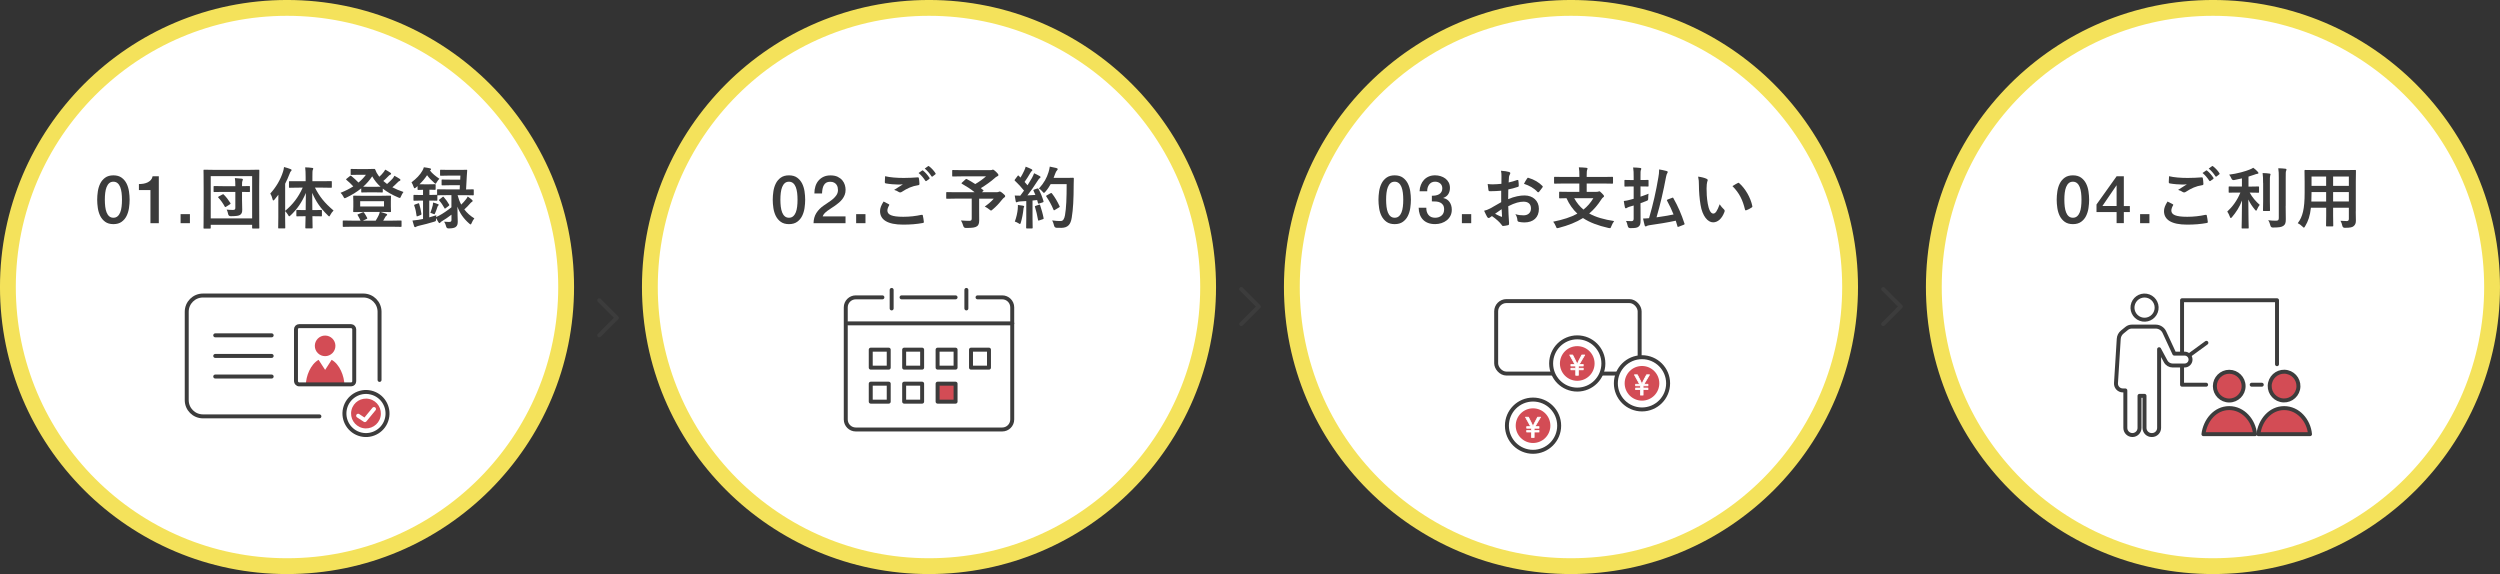
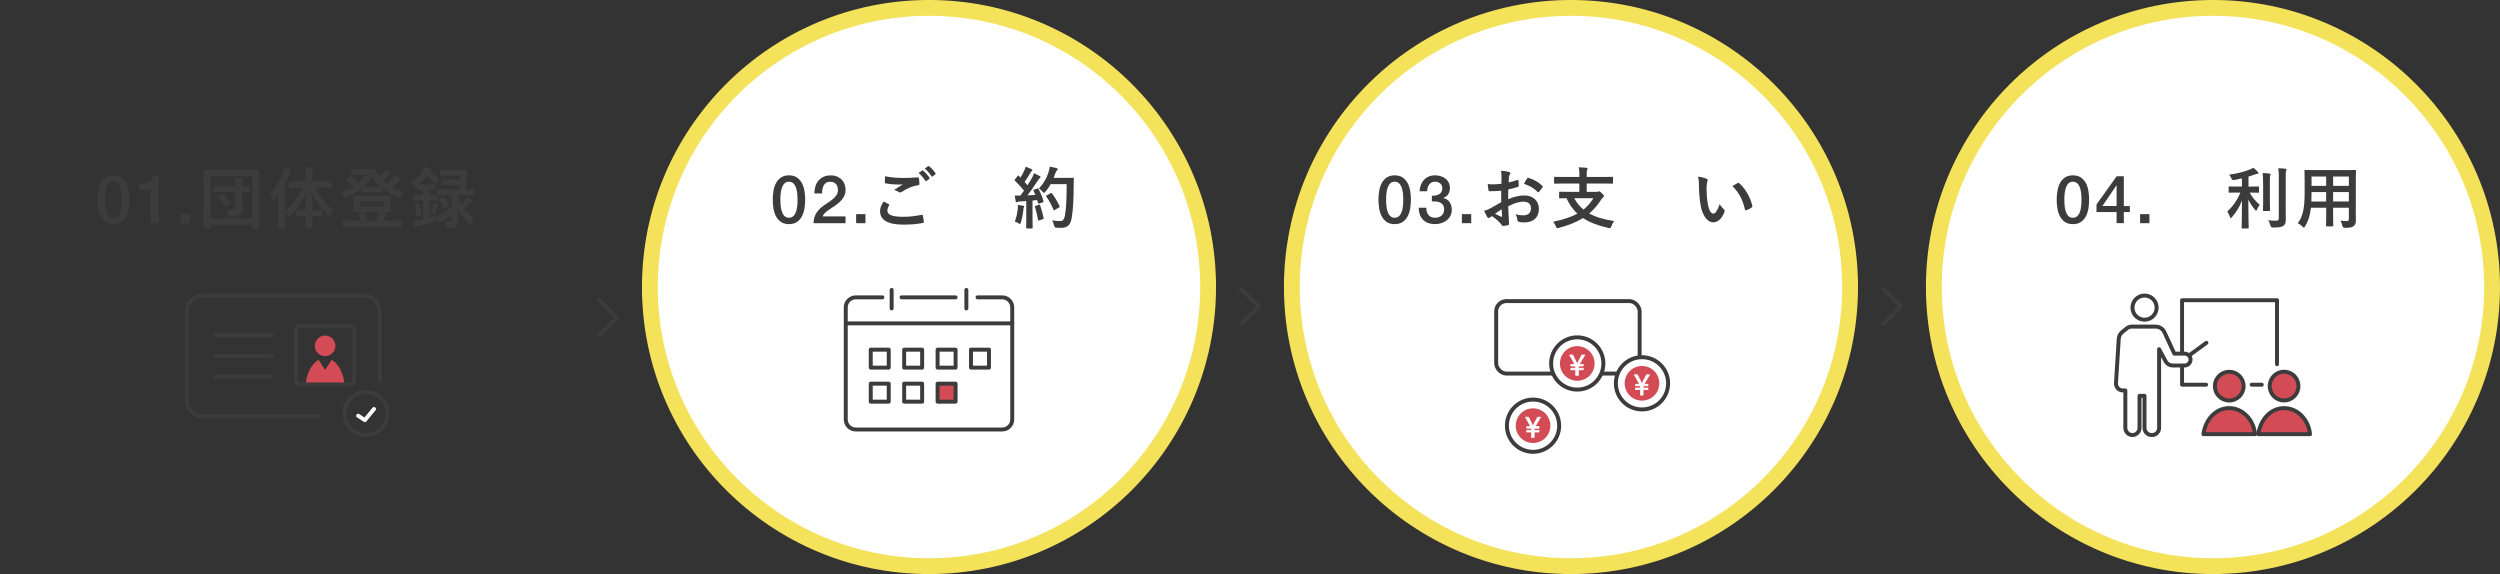
<svg xmlns="http://www.w3.org/2000/svg" id="b" viewBox="0 0 895.67 205.67">
  <rect x="0" y="0" width="895.67" height="205.67" fill="#333333" stroke="none" />
  <defs>
    <style>.d{stroke-width:.28px;}.d,.e{stroke:#fff;}.d,.e,.f,.g,.h,.i{stroke-linecap:round;stroke-linejoin:round;}.d,.i,.j{fill:#fff;}.e,.f,.g,.i{stroke-width:1.42px;}.e,.f,.h{fill:none;}.f,.g,.h,.i{stroke:#3c3c3c;}.g,.k{fill:#d34c55;}.h{stroke-width:1.45px;}.l{fill:#3c3c3c;}.j{stroke:#f4e25b;stroke-miterlimit:10;stroke-width:5.67px;}</style>
  </defs>
  <g id="c">
-     <circle class="j" cx="102.83" cy="102.83" r="100" />
    <circle class="j" cx="332.83" cy="102.83" r="100" />
    <circle class="j" cx="562.83" cy="102.83" r="100" />
    <circle class="j" cx="792.83" cy="102.83" r="100" />
    <g>
      <path class="f" d="M350.22,106.53h8.85c1.97,0,3.58,1.61,3.58,3.58v40.18c0,1.97-1.61,3.58-3.58,3.58h-52.48c-1.97,0-3.58-1.61-3.58-3.58v-40.18c0-1.97,1.61-3.58,3.58-3.58h9.55" />
      <line class="f" x1="323" y1="106.53" x2="342.35" y2="106.53" />
      <line class="f" x1="319.45" y1="103.87" x2="319.45" y2="110.5" />
      <line class="f" x1="346.22" y1="103.87" x2="346.22" y2="110.5" />
      <line class="f" x1="303.79" y1="115.85" x2="362.66" y2="115.85" />
      <rect class="f" x="311.96" y="125.27" width="6.44" height="6.44" />
      <rect class="f" x="323.93" y="125.27" width="6.44" height="6.44" />
      <rect class="f" x="335.91" y="125.27" width="6.44" height="6.44" />
      <rect class="f" x="347.88" y="125.27" width="6.44" height="6.44" />
      <rect class="f" x="311.96" y="137.46" width="6.44" height="6.44" />
      <rect class="f" x="323.93" y="137.46" width="6.44" height="6.44" />
      <rect class="g" x="335.91" y="137.46" width="6.44" height="6.44" />
    </g>
    <g>
      <circle class="f" cx="768.29" cy="110.2" r="4.33" transform="translate(536.45 850.92) rotate(-80.78)" />
      <line class="f" x1="810.32" y1="137.83" x2="806.71" y2="137.83" />
      <polyline class="f" points="790.38 137.83 781.76 137.83 781.76 107.57 815.78 107.57 815.78 130.48" />
      <line class="f" x1="783.34" y1="128.03" x2="790.48" y2="122.82" />
      <path class="i" d="M760.32,118.97l1.61-1.31c.51-.42,1.16-.65,1.82-.65h8.56c1.34,0,2.56,.78,3.12,1.99l3.56,7.69h3.68c1.18,0,2.13,.95,2.13,2.13h0c0,1.18-.95,2.13-2.13,2.13h-4.28c-1.05,0-2.01-.57-2.51-1.5l-2.34-4.34v28.21c0,1.4-1.14,2.54-2.54,2.54h-.15c-1.4,0-2.54-1.14-2.54-2.54v-11.5h-1.79v11.5c0,1.4-1.14,2.54-2.54,2.54h0c-1.4,0-2.54-1.14-2.54-2.54v-13.44h-.9c-1.41,0-2.54-1.19-2.45-2.6l.99-15.88c.06-.95,.51-1.83,1.25-2.43Z" />
      <circle class="g" cx="798.66" cy="138.34" r="5.15" />
      <path class="g" d="M807.91,155.55c-.44-4.93-4.24-9.34-9.26-9.34s-8.62,4.41-9.23,9.34h18.49Z" />
      <circle class="g" cx="818.34" cy="138.34" r="5.15" transform="translate(495.69 903) rotate(-76.72)" />
      <path class="g" d="M827.6,155.55c-.44-4.93-4.24-9.34-9.26-9.34s-8.62,4.41-9.23,9.34h18.49Z" />
    </g>
    <g>
      <g>
        <path class="f" d="M114.43,149.17h-41.72c-3.21,0-5.81-2.6-5.81-5.81v-31.67c0-3.21,2.6-5.81,5.81-5.81h57.46c3.21,0,5.81,2.6,5.81,5.81v24.43" />
        <g>
          <circle class="k" cx="116.48" cy="123.91" r="3.69" />
          <path class="k" d="M123.39,138.07c0-3.35-1.74-7.59-4.57-9.16l-2.34,3.61s-1.45-2.23-2.34-3.61c-2.84,1.57-4.57,5.81-4.57,9.16v.13h13.83v-.13Z" />
          <rect class="f" x="106.04" y="116.84" width="20.87" height="20.87" rx="1.12" ry="1.12" />
        </g>
        <g>
          <line class="f" x1="77.11" y1="120.14" x2="97.33" y2="120.14" />
          <line class="f" x1="77.11" y1="127.52" x2="97.33" y2="127.52" />
          <line class="f" x1="77.11" y1="134.9" x2="97.33" y2="134.9" />
        </g>
      </g>
      <g>
        <circle class="f" cx="131.12" cy="148.15" r="7.72" transform="translate(-43.19 241.73) rotate(-76.72)" />
-         <circle class="k" cx="131.12" cy="148.15" r="5.34" transform="translate(-43.19 241.73) rotate(-76.72)" />
        <polyline class="e" points="128.31 148.94 130.72 150.52 133.99 146.54" />
      </g>
    </g>
    <g>
      <rect class="f" x="536.03" y="107.87" width="51.4" height="25.97" rx="3.68" ry="3.68" />
      <circle class="i" cx="565.08" cy="130.22" r="9.36" />
      <circle class="i" cx="549.24" cy="152.51" r="9.36" />
      <circle class="i" cx="588.27" cy="137.33" r="9.36" />
      <path class="k" d="M549.24,158.71c-3.42,0-6.21-2.78-6.21-6.21s2.78-6.21,6.21-6.21,6.21,2.78,6.21,6.21-2.78,6.21-6.21,6.21Z" />
      <path class="d" d="M548.7,156.73v-1.96h-1.73v-.56h1.73v-.8h-1.73v-.56h1.45l-1.88-3.39h1.05l1.16,2.3c.18,.38,.31,.68,.45,1.02h.03c.11-.31,.26-.66,.45-1.04l1.21-2.28h1.03l-2,3.39h1.45v.56h-1.74v.8h1.74v.56h-1.74v1.96h-.93Z" />
      <path class="k" d="M565.08,136.43c-3.42,0-6.21-2.78-6.21-6.21s2.78-6.21,6.21-6.21,6.21,2.78,6.21,6.21-2.78,6.21-6.21,6.21Z" />
      <path class="d" d="M564.54,134.45v-1.96h-1.73v-.56h1.73v-.8h-1.73v-.56h1.45l-1.88-3.39h1.05l1.16,2.3c.18,.38,.31,.68,.45,1.02h.03c.11-.31,.26-.66,.45-1.04l1.21-2.28h1.03l-2,3.39h1.45v.56h-1.74v.8h1.74v.56h-1.74v1.96h-.93Z" />
      <path class="k" d="M588.27,143.54c-3.42,0-6.21-2.78-6.21-6.21s2.78-6.21,6.21-6.21,6.21,2.78,6.21,6.21-2.78,6.21-6.21,6.21Z" />
      <path class="d" d="M587.73,141.55v-1.96h-1.73v-.56h1.73v-.8h-1.73v-.56h1.45l-1.88-3.39h1.05l1.16,2.3c.18,.38,.31,.68,.45,1.02h.03c.11-.31,.26-.66,.45-1.04l1.21-2.28h1.03l-2,3.39h1.45v.56h-1.74v.8h1.74v.56h-1.74v1.96h-.93Z" />
    </g>
    <g>
      <path class="l" d="M40.63,62.82c1.2,0,2.18,.28,2.94,.83,.76,.55,1.35,1.26,1.78,2.11,.42,.86,.71,1.8,.86,2.82,.15,1.02,.23,2.02,.23,2.98s-.08,1.95-.23,2.98c-.15,1.02-.44,1.96-.86,2.82-.42,.86-1.02,1.56-1.78,2.11-.76,.55-1.74,.83-2.94,.83s-2.18-.28-2.94-.83c-.76-.55-1.35-1.26-1.78-2.11-.42-.86-.71-1.8-.86-2.82-.15-1.02-.23-2.02-.23-2.98s.08-1.95,.23-2.98c.15-1.02,.44-1.96,.86-2.82,.42-.86,1.02-1.56,1.78-2.11,.76-.55,1.74-.83,2.94-.83Zm0,15.19c.59,0,1.09-.17,1.49-.52,.4-.34,.72-.81,.95-1.39,.23-.58,.4-1.27,.49-2.05,.1-.78,.14-1.62,.14-2.5s-.05-1.71-.14-2.48c-.1-.78-.26-1.46-.49-2.05-.23-.59-.55-1.06-.95-1.4-.4-.34-.9-.52-1.49-.52s-1.11,.17-1.5,.52c-.39,.34-.7,.81-.94,1.4-.23,.59-.4,1.28-.49,2.05-.1,.78-.14,1.6-.14,2.48s.05,1.71,.14,2.5c.1,.78,.26,1.47,.49,2.05,.23,.58,.54,1.05,.94,1.39,.39,.34,.89,.52,1.5,.52Z" />
      <path class="l" d="M49.77,65.94c.58,0,1.14-.05,1.68-.14,.54-.1,1.04-.26,1.48-.48,.44-.22,.82-.51,1.13-.86,.31-.35,.52-.78,.61-1.3h2.23v16.8h-3v-11.86h-4.13v-2.16Z" />
      <path class="l" d="M64.7,76.72h3.34v3.24h-3.34v-3.24Z" />
      <path class="l" d="M73.17,81.9c-.24,0-.26-.02-.26-.26,0-.17,.05-1.78,.05-9.22v-4.78c0-4.75-.05-6.43-.05-6.58,0-.24,.02-.26,.26-.26,.17,0,.96,.05,3.19,.05h13.1c2.26,0,3.02-.05,3.19-.05,.24,0,.26,.02,.26,.26,0,.14-.05,1.82-.05,5.76v5.57c0,7.44,.05,9.07,.05,9.22,0,.24-.02,.26-.26,.26h-2.06c-.24,0-.26-.02-.26-.26v-1.08h-14.83v1.1c0,.24-.02,.26-.26,.26h-2.06Zm2.33-3.65h14.83v-15.14h-14.83v15.14Zm4.42-9.5c-2.23,0-3,.05-3.14,.05-.24,0-.26-.02-.26-.26v-1.63c0-.24,.02-.26,.26-.26,.14,0,.91,.05,3.14,.05h4.39v-.19c0-1.22-.05-2.02-.17-2.71,.91,.05,1.66,.12,2.47,.21,.26,.05,.41,.14,.41,.26,0,.22-.1,.36-.17,.53-.12,.29-.14,.62-.14,1.61v.29c1.75,0,2.42-.05,2.57-.05,.24,0,.26,.02,.26,.26v1.63c0,.24-.02,.26-.26,.26-.14,0-.82-.02-2.57-.05v3.02c0,1.37,.07,2.16,.07,3.41,0,.91-.19,1.42-.79,1.82-.55,.31-1.18,.43-3.31,.46q-.77,0-.94-.74c-.1-.55-.29-1.2-.53-1.63,.86,.1,1.51,.12,2.21,.12s.89-.19,.89-.74v-5.71h-4.39Zm-.26,.94c.26-.14,.34-.17,.5,.02,.84,.79,1.7,1.94,2.38,3.02,.12,.22,.1,.31-.19,.48l-1.32,.84c-.14,.1-.24,.14-.31,.14s-.12-.05-.19-.17c-.62-1.15-1.46-2.33-2.3-3.22-.17-.19-.12-.26,.14-.41l1.3-.72Z" />
      <path class="l" d="M107.08,67.23c-2.35,0-3.14,.05-3.29,.05-.24,0-.26-.02-.26-.26v-1.85c0-.26,.02-.26,.26-.26,.14,0,.94,.02,3.29,.02h2.42v-1.56c0-1.54-.05-2.38-.17-3.41,.86,.02,1.7,.07,2.52,.19,.24,0,.38,.12,.38,.24,0,.19-.1,.34-.17,.5-.12,.29-.14,.79-.14,2.42v1.61h3.41c2.33,0,3.14-.02,3.31-.02,.22,0,.24,0,.24,.26v1.85c0,.24-.02,.26-.24,.26-.17,0-.98-.05-3.31-.05h-2.5c1.66,3.24,3.43,5.47,6.67,8.21-.5,.5-.89,1.03-1.18,1.61-.17,.34-.26,.5-.38,.5s-.26-.14-.5-.38c-2.76-2.71-4.3-5.06-5.59-8.06,0,2.16,.02,4.3,.05,6.17h.55c1.87,0,2.47-.05,2.62-.05,.24,0,.26,.02,.26,.26v1.75c0,.26-.02,.29-.26,.29-.14,0-.74-.05-2.62-.05h-.53c.02,2.28,.07,3.86,.07,4.1s-.02,.26-.26,.26h-2.06c-.26,0-.29-.02-.29-.26s.05-1.85,.1-4.1h-.43c-1.87,0-2.47,.05-2.62,.05-.24,0-.26-.03-.26-.29v-1.75c0-.24,.02-.26,.26-.26,.14,0,.74,.05,2.62,.05h.46c.05-1.87,.07-4.01,.07-6.14-1.37,3.24-3.1,5.81-5.47,8.02-.24,.22-.38,.36-.5,.36s-.22-.14-.38-.46c-.34-.58-.72-1.03-1.08-1.42v2.3c0,2.35,.05,3.53,.05,3.65,0,.24-.02,.26-.26,.26h-2.04c-.22,0-.24-.02-.24-.26,0-.14,.05-1.29,.05-3.65v-5.45c0-.79,0-1.75,.02-2.71-.46,.6-.91,1.2-1.39,1.75-.17,.19-.31,.31-.43,.31s-.19-.14-.26-.43c-.17-.77-.5-1.58-.82-2.06,2.06-2.26,3.65-4.94,4.56-7.8,.17-.58,.31-1.1,.36-1.7,.86,.22,1.63,.46,2.33,.74,.26,.12,.38,.19,.38,.36s-.07,.26-.26,.43c-.14,.14-.26,.34-.48,.96-.46,1.18-.96,2.35-1.56,3.5v9.72c2.66-2.23,4.7-4.78,6.29-8.33h-1.34Z" />
      <path class="l" d="M131.87,60.56c1.34,0,2.02-.05,2.18-.05,.22,0,.29,.02,.41,.29,.26,.74,.62,1.44,1.1,2.06,.1,.17,.22,.31,.34,.46,.58-.53,1.06-1.03,1.44-1.54,.24-.29,.43-.58,.67-1.01,.72,.36,1.42,.82,1.85,1.1,.22,.14,.26,.26,.26,.38,0,.14-.1,.26-.31,.34-.19,.07-.43,.24-.82,.67-.5,.53-1.01,1.03-1.66,1.58,.43,.38,.86,.74,1.34,1.08,.79-.67,1.46-1.37,1.97-1.92,.24-.31,.46-.6,.67-1.03,.72,.38,1.32,.74,1.87,1.1,.22,.14,.29,.26,.29,.41s-.12,.26-.31,.34c-.24,.1-.43,.19-.84,.65-.5,.5-1.08,1.06-1.75,1.63,1.2,.62,2.52,1.2,3.98,1.68-.36,.48-.62,.94-.86,1.51-.19,.46-.26,.62-.46,.62-.12,0-.29-.05-.55-.17-2.21-.94-4.03-1.97-5.54-3.17v1.13c0,.24-.02,.26-.26,.26-.12,0-.67-.05-2.38-.05h-2.47c-1.7,0-2.23,.05-2.35,.05-.24,0-.26-.02-.26-.26v-1.22c-1.58,1.3-3.38,2.38-5.38,3.34-.26,.12-.43,.19-.55,.19-.19,0-.29-.19-.5-.62-.26-.53-.55-.91-.98-1.32,1.7-.67,3.22-1.44,4.56-2.3-.84-.91-1.58-1.61-2.4-2.28-.12-.1-.19-.17-.19-.24,0-.05,.07-.12,.19-.22l1.2-.96c.22-.17,.26-.21,.48-.05,.94,.79,1.75,1.51,2.59,2.38,1.01-.84,1.9-1.75,2.66-2.78h-2.66c-1.8,0-2.38,.05-2.52,.05-.26,0-.29-.02-.29-.24v-1.66c0-.24,.02-.26,.29-.26,.14,0,.72,.05,2.52,.05h3.43Zm4.78,9.58c2.23,0,3.02-.05,3.17-.05,.24,0,.26,.02,.26,.29,0,.14-.05,.6-.05,1.73v1.85c0,1.13,.05,1.58,.05,1.73,0,.26-.02,.29-.26,.29-.14,0-.94-.05-3.17-.05h-.36c.79,.22,1.49,.43,2.11,.67,.22,.07,.31,.22,.31,.31,0,.12-.07,.24-.24,.34-.19,.12-.29,.24-.46,.55l-.72,1.25h3.26c2.16,0,2.9-.05,3.05-.05,.24,0,.26,.02,.26,.24v1.78c0,.24-.02,.26-.26,.26-.14,0-.89-.05-3.05-.05h-14.45c-2.16,0-2.9,.05-3.05,.05-.24,0-.26-.02-.26-.26v-1.78c0-.22,.02-.24,.26-.24,.14,0,.89,.05,3.05,.05h3.07c-.29-.62-.62-1.32-1.01-1.92-.14-.22-.12-.29,.17-.38l1.58-.67c.29-.12,.38-.1,.53,.12,.41,.6,.74,1.18,1.08,1.82,.12,.24,.1,.31-.24,.46l-1.3,.58h4.61c.41-.65,.74-1.25,1.01-1.8,.19-.38,.36-.84,.46-1.32h-6.1c-2.23,0-3,.05-3.17,.05-.24,0-.26-.02-.26-.29,0-.14,.05-.6,.05-1.73v-1.85c0-1.13-.05-1.58-.05-1.73,0-.26,.02-.29,.26-.29,.17,0,.94,.05,3.17,.05h6.67Zm-7.61,3.84h8.54v-1.9h-8.54v1.9Zm5.47-7.06c.91,0,1.46,0,1.82-.02-1.2-1.08-2.18-2.3-2.98-3.72-.96,1.42-2.04,2.64-3.24,3.72,.34,.02,.94,.02,1.92,.02h2.47Z" />
      <path class="l" d="M163.94,69.92c.34,1.25,.74,2.38,1.3,3.38,.65-.62,1.22-1.25,1.78-1.99,.19-.26,.38-.55,.55-.91,.6,.41,.98,.72,1.54,1.2,.14,.14,.24,.29,.24,.41,0,.1-.12,.22-.31,.34-.19,.12-.38,.26-.67,.62-.53,.65-1.22,1.34-2.02,2.06,.98,1.29,2.18,2.35,3.6,3.21-.36,.43-.72,1.03-.98,1.68-.14,.34-.22,.48-.36,.48-.12,0-.26-.1-.48-.29-2.02-1.75-3.38-3.7-4.25-6.07,0,2.81,.12,4.18,.12,5.28,0,.91-.12,1.58-.79,2.04-.46,.29-1.1,.46-2.47,.48q-.74,.02-.91-.72c-.14-.65-.38-1.2-.72-1.7,.72,.07,1.15,.1,1.68,.1,.77,0,.96-.19,.96-.74v-1.87c-1.13,.86-2.3,1.7-3.36,2.3-.31,.19-.53,.36-.62,.5-.07,.12-.19,.22-.29,.22s-.19-.02-.31-.19c-.31-.46-.6-.98-.94-1.63-.02,.12-.02,.26-.02,.38-.02,.79-.02,.74-.72,.96-1.73,.53-3.53,1.01-5.52,1.46-.38,.1-.7,.22-.84,.31-.14,.1-.24,.17-.38,.17-.17,0-.31-.1-.38-.31-.22-.65-.43-1.37-.6-2.06,.82-.07,1.42-.14,2.11-.26,.55-.1,1.13-.19,1.68-.31v-6.58h-.67c-1.78,0-2.33,.05-2.47,.05-.26,0-.29-.02-.29-.26v-1.58c0-.24,.02-.26,.29-.26,.14,0,.7,.05,2.47,.05h.67v-1.87c-1.2,.02-1.58,.05-1.7,.05-.24,0-.26-.02-.26-.29v-1.08c-.19,.17-.36,.34-.55,.48-.22,.19-.38,.29-.5,.29-.17,0-.26-.17-.38-.53-.17-.55-.46-1.15-.74-1.61,1.73-1.27,3.1-2.71,3.89-4.13,.26-.48,.43-.84,.53-1.25,.74,.07,1.61,.24,2.23,.38,.24,.05,.36,.19,.36,.29,0,.12-.07,.24-.26,.38l-.14,.12c.96,1.2,1.94,1.94,3.38,2.95-.29,.29-.7,.79-.94,1.22-.19,.36-.29,.55-.43,.55-.12,0-.26-.12-.5-.34-1.03-.91-1.87-1.78-2.54-2.71-.74,1.13-1.66,2.23-2.71,3.24,.31,.02,.77,.02,1.58,.02h1.92c1.44,0,1.85-.05,1.99-.05,.26,0,.29,.02,.29,.26v1.49c0,.26-.02,.29-.29,.29-.14,0-.55-.05-1.94-.05v1.87h.14c1.78,0,2.33-.05,2.47-.05h.14v-1.73c0-.24,.02-.26,.26-.26,.14,0,.89,.05,3.17,.05h4.66l.07-1.49h-3.55c-1.94,0-2.59,.05-2.74,.05-.24,0-.26-.02-.26-.26v-1.58c0-.24,.02-.26,.26-.26,.14,0,.79,.05,2.74,.05h3.67l.07-1.44h-4.34c-1.9,0-2.54,.05-2.69,.05-.24,0-.26-.02-.26-.26v-1.63c0-.24,.02-.26,.26-.26,.14,0,.79,.05,2.69,.05h3.79c1.92,0,2.57-.05,2.69-.05,.24,0,.31,.05,.29,.29-.07,.7-.1,1.34-.14,1.99l-.26,4.78c1.7,0,2.35-.05,2.47-.05,.26,0,.29,.02,.29,.26v1.63c0,.24-.02,.26-.29,.26-.12,0-.89-.05-3.17-.05h-2.28Zm-14.18,2.95c.29-.1,.34-.1,.41,.14,.34,1.08,.65,2.42,.82,3.62,.02,.22,0,.29-.29,.41l-1.03,.41c-.34,.12-.38,.1-.43-.14-.14-1.27-.38-2.4-.82-3.62-.1-.26-.07-.31,.26-.43l1.08-.38Zm10.22-2.95c-2.28,0-3.02,.05-3.17,.05h-.12v1.68c0,.24-.02,.26-.29,.26-.14,0-.7-.05-2.47-.05h-.14v6.02c.84-.22,1.68-.48,2.54-.77-.05,.21-.07,.43-.1,.67l1.08-.53c1.37-.72,2.93-1.8,4.42-2.98v-4.37h-1.75Zm-4.92,3.53c.05-.24,.07-.5,.1-.89,.58,.14,1.32,.38,1.75,.58,.19,.07,.26,.14,.26,.24,0,.12-.05,.19-.14,.26-.14,.1-.22,.22-.31,.5-.19,.62-.43,1.3-.77,2.09-.14,.36-.22,.53-.38,.53-.1,0-.26-.07-.5-.19-.24-.12-.58-.22-.89-.29,.38-1.01,.67-1.92,.89-2.83Zm3.46-2.86c.12-.1,.19-.14,.24-.14,.07,0,.14,.07,.24,.17,.79,.89,1.37,1.73,1.9,2.66,.14,.21,.12,.29-.14,.48l-1.06,.82c-.14,.1-.22,.17-.29,.17s-.12-.07-.19-.21c-.53-.98-1.13-1.87-1.87-2.69-.17-.17-.14-.22,.12-.41l1.06-.84Z" />
    </g>
    <g>
      <path class="l" d="M282.66,62.82c1.2,0,2.18,.28,2.94,.83,.76,.55,1.35,1.26,1.78,2.11,.42,.86,.71,1.8,.86,2.82,.15,1.02,.23,2.02,.23,2.98s-.08,1.95-.23,2.98c-.15,1.02-.44,1.96-.86,2.82-.42,.86-1.02,1.56-1.78,2.11-.76,.55-1.74,.83-2.94,.83s-2.18-.28-2.94-.83c-.76-.55-1.35-1.26-1.78-2.11-.42-.86-.71-1.8-.86-2.82-.15-1.02-.23-2.02-.23-2.98s.08-1.95,.23-2.98c.15-1.02,.44-1.96,.86-2.82,.42-.86,1.02-1.56,1.78-2.11,.76-.55,1.74-.83,2.94-.83Zm0,15.19c.59,0,1.09-.17,1.49-.52,.4-.34,.72-.81,.95-1.39,.23-.58,.4-1.27,.49-2.05,.1-.78,.14-1.62,.14-2.5s-.05-1.71-.14-2.48c-.1-.78-.26-1.46-.49-2.05-.23-.59-.55-1.06-.95-1.4-.4-.34-.9-.52-1.49-.52s-1.11,.17-1.5,.52c-.39,.34-.7,.81-.94,1.4-.23,.59-.4,1.28-.49,2.05-.1,.78-.14,1.6-.14,2.48s.05,1.71,.14,2.5c.1,.78,.26,1.47,.49,2.05,.23,.58,.54,1.05,.94,1.39,.39,.34,.89,.52,1.5,.52Z" />
      <path class="l" d="M302.94,79.96h-11.47c.02-1.39,.35-2.61,1.01-3.65s1.55-1.94,2.69-2.71c.54-.4,1.11-.79,1.7-1.16,.59-.38,1.14-.78,1.63-1.21s.9-.9,1.22-1.4c.32-.5,.49-1.08,.5-1.74,0-.3-.04-.63-.11-.97-.07-.34-.21-.66-.42-.96-.21-.3-.5-.54-.86-.74-.37-.2-.85-.3-1.44-.3-.54,0-1,.11-1.36,.32-.36,.22-.65,.51-.86,.89-.22,.38-.38,.82-.48,1.33-.1,.51-.16,1.06-.18,1.66h-2.74c0-.93,.12-1.79,.37-2.58,.25-.79,.62-1.48,1.12-2.05,.5-.58,1.1-1.03,1.81-1.36s1.54-.49,2.48-.49c1.02,0,1.88,.17,2.57,.5,.69,.34,1.24,.76,1.67,1.27,.42,.51,.72,1.07,.9,1.67,.18,.6,.26,1.17,.26,1.72,0,.67-.1,1.28-.31,1.82-.21,.54-.49,1.04-.84,1.5s-.75,.88-1.2,1.26c-.45,.38-.91,.74-1.39,1.08s-.96,.66-1.44,.96-.92,.61-1.33,.91-.76,.62-1.07,.95c-.3,.33-.51,.68-.62,1.04h8.18v2.45Z" />
      <path class="l" d="M306.73,76.72h3.34v3.24h-3.34v-3.24Z" />
-       <path class="l" d="M318.42,73.16c.22,.12,.24,.24,.12,.43-.36,.55-.62,1.34-.62,1.82,0,1.51,1.56,2.26,5.69,2.26,2.33,0,4.54-.26,6.5-.7,.34-.07,.46,0,.5,.22,.12,.46,.34,1.75,.38,2.35,.02,.22-.12,.31-.41,.36-2.23,.41-4.44,.58-7.03,.58-5.54,0-8.26-1.73-8.26-4.85,0-.98,.36-2.02,1.27-3.43,.62,.31,1.22,.62,1.85,.96Zm5.42-9.41c1.75,0,3.46-.1,4.99-.21,.24-.02,.34,.07,.36,.26,.1,.55,.19,1.22,.22,2.04,0,.34-.12,.48-.41,.5-2.28,.34-3.94,1.13-5.88,2.38-.19,.14-.41,.22-.6,.22-.17,0-.34-.05-.5-.14-.48-.31-.98-.58-1.68-.77,1.25-.82,2.3-1.49,3.14-1.99-.53,.07-1.27,.07-1.75,.07-.98,0-3.05-.14-4.42-.41-.22-.05-.31-.14-.31-.43,0-.58,.05-1.27,.1-2.14,1.82,.43,4.13,.62,6.74,.62Zm6.53-2.66c.12-.1,.22-.07,.36,.05,.74,.58,1.61,1.54,2.28,2.57,.1,.14,.1,.26-.07,.38l-1.01,.74c-.17,.12-.29,.1-.41-.07-.72-1.1-1.49-2.02-2.42-2.78l1.27-.89Zm2.14-1.56c.14-.1,.22-.07,.36,.05,.89,.67,1.75,1.63,2.28,2.47,.1,.14,.12,.29-.07,.43l-.96,.74c-.19,.14-.31,.07-.41-.07-.65-1.03-1.42-1.94-2.4-2.76l1.2-.86Z" />
-       <path class="l" d="M345.9,64.26c.19-.19,.26-.19,.48-.1,1.03,.55,2.04,1.13,3.02,1.78,1.49-.86,2.78-1.8,3.86-2.76h-8.57c-2.35,0-3.17,.05-3.31,.05-.22,0-.24-.02-.24-.26v-1.8c0-.24,.02-.26,.24-.26,.14,0,.96,.05,3.31,.05h10.06c.31,0,.5-.03,.62-.07,.14-.07,.22-.12,.34-.12,.19,0,.53,.17,1.13,.77,.72,.7,.86,.91,.86,1.18,0,.21-.14,.34-.43,.46-.36,.17-.6,.34-.89,.62-1.22,1.1-3.17,2.52-4.97,3.6l.84,.7c.19,.17,.19,.19-.07,.41l-.38,.34h5.42c.31,0,.43-.05,.55-.12,.12-.07,.26-.12,.36-.12,.19,0,.43,.05,1.2,.7,.74,.6,.79,.74,.79,1.01,0,.19-.1,.29-.34,.46-.24,.14-.46,.36-.89,.89-.94,1.18-1.94,2.3-3.29,3.41-.26,.24-.41,.36-.55,.36-.12,0-.26-.12-.58-.38-.46-.38-1.18-.84-1.66-1.06,1.2-.84,2.47-1.9,3.22-2.83h-5.23v3.98c0,1.75,.02,2.86,.02,3.74,0,1.18-.26,1.8-.77,2.16-.7,.48-1.58,.62-4.01,.62q-.74,0-.94-.77c-.19-.67-.48-1.39-.82-1.92,1.22,.1,2.21,.14,2.95,.14,.7,0,.91-.19,.91-.86v-7.1h-5.86c-2.14,0-2.88,.05-3.02,.05-.24,0-.26-.02-.26-.26v-1.87c0-.24,.02-.26,.26-.26,.14,0,.89,.05,3.02,.05h6.91c-1.44-1.18-2.95-2.11-4.54-3.02-.12-.07-.17-.12-.17-.19s.05-.14,.17-.24l1.2-1.1Z" />
+       <path class="l" d="M318.42,73.16c.22,.12,.24,.24,.12,.43-.36,.55-.62,1.34-.62,1.82,0,1.51,1.56,2.26,5.69,2.26,2.33,0,4.54-.26,6.5-.7,.34-.07,.46,0,.5,.22,.12,.46,.34,1.75,.38,2.35,.02,.22-.12,.31-.41,.36-2.23,.41-4.44,.58-7.03,.58-5.54,0-8.26-1.73-8.26-4.85,0-.98,.36-2.02,1.27-3.43,.62,.31,1.22,.62,1.85,.96Zm5.42-9.41c1.75,0,3.46-.1,4.99-.21,.24-.02,.34,.07,.36,.26,.1,.55,.19,1.22,.22,2.04,0,.34-.12,.48-.41,.5-2.28,.34-3.94,1.13-5.88,2.38-.19,.14-.41,.22-.6,.22-.17,0-.34-.05-.5-.14-.48-.31-.98-.58-1.68-.77,1.25-.82,2.3-1.49,3.14-1.99-.53,.07-1.27,.07-1.75,.07-.98,0-3.05-.14-4.42-.41-.22-.05-.31-.14-.31-.43,0-.58,.05-1.27,.1-2.14,1.82,.43,4.13,.62,6.74,.62Zm6.53-2.66c.12-.1,.22-.07,.36,.05,.74,.58,1.61,1.54,2.28,2.57,.1,.14,.1,.26-.07,.38l-1.01,.74c-.17,.12-.29,.1-.41-.07-.72-1.1-1.49-2.02-2.42-2.78Zm2.14-1.56c.14-.1,.22-.07,.36,.05,.89,.67,1.75,1.63,2.28,2.47,.1,.14,.12,.29-.07,.43l-.96,.74c-.19,.14-.31,.07-.41-.07-.65-1.03-1.42-1.94-2.4-2.76l1.2-.86Z" />
      <path class="l" d="M371.6,67.55c.29-.1,.34-.07,.46,.14,.77,1.42,1.37,2.93,1.78,4.34,.07,.26,.02,.38-.29,.48l-1.27,.41c-.26,.07-.36,.05-.41-.17l-.29-1.08c-.55,.07-1.1,.12-1.66,.17v6.6c0,2.21,.05,3.02,.05,3.14,0,.24-.02,.26-.26,.26h-1.82c-.24,0-.26-.02-.26-.26,0-.14,.05-.94,.05-3.14v-6.41l-2.26,.14c-.41,.02-.74,.12-.89,.19-.12,.07-.22,.12-.36,.12-.17,0-.24-.17-.29-.41-.12-.58-.22-1.13-.34-2.02,.72,.05,1.37,.07,1.99,.05l1.34-1.82c-.98-1.22-2.06-2.4-3.24-3.5-.1-.1-.14-.14-.14-.22s.07-.17,.17-.31l.89-1.18c.1-.14,.17-.21,.24-.21s.12,.05,.22,.14l.6,.62c.48-.79,.89-1.54,1.3-2.42,.31-.65,.43-1.03,.55-1.49,.65,.24,1.49,.58,2.09,.89,.22,.12,.31,.24,.31,.38,0,.12-.1,.22-.22,.31-.19,.14-.29,.26-.46,.58-.77,1.32-1.37,2.28-2.11,3.31,.36,.41,.72,.79,1.06,1.2,.55-.86,1.08-1.75,1.61-2.66,.29-.53,.55-1.13,.74-1.66,.72,.34,1.46,.7,2.02,1.03,.22,.12,.29,.22,.29,.36,0,.17-.07,.26-.26,.36-.24,.14-.43,.41-.79,.98-1.22,1.94-2.54,3.79-3.65,5.21,.94-.05,1.92-.1,2.86-.17-.22-.53-.43-1.03-.67-1.51-.12-.24-.07-.29,.24-.41l1.1-.38Zm-6.98,7.22c.05-.46,.07-.82,.05-1.34,.72,.1,1.37,.17,1.85,.26,.29,.05,.41,.17,.41,.29s-.07,.22-.14,.36c-.07,.1-.1,.38-.14,.77-.14,1.39-.5,3.24-.91,4.61-.1,.36-.19,.53-.34,.53-.12,0-.29-.1-.55-.29-.34-.24-.94-.48-1.27-.58,.58-1.58,.91-3.07,1.06-4.61Zm7.61-1.42c.29-.1,.34-.05,.43,.22,.43,1.3,.96,3.1,1.22,4.54,.05,.26,.02,.34-.29,.43l-1.27,.43c-.36,.12-.38,.05-.43-.19-.24-1.46-.72-3.5-1.08-4.61-.1-.26-.07-.31,.22-.41l1.2-.41Zm4.18-7.37c-.5,.91-1.1,1.82-1.87,2.69-.26,.29-.38,.43-.53,.43-.12,0-.26-.14-.5-.43-.43-.53-.86-.89-1.3-1.13,1.87-2.02,2.81-3.84,3.43-5.81,.19-.62,.36-1.3,.46-2.04,.91,.17,1.85,.38,2.33,.5,.31,.1,.5,.21,.5,.38,0,.19-.02,.26-.24,.48-.19,.17-.43,.55-.67,1.22-.17,.48-.34,.98-.55,1.46h4.54c1.73,0,2.28-.05,2.42-.05,.24,0,.29,.05,.29,.29-.05,.67-.05,1.32-.05,1.99-.02,5.52-.19,8.86-.7,12.02-.38,2.45-1.39,3.6-3.65,3.65-.5,0-1.18,.02-1.8-.02q-.72-.05-.89-.82c-.14-.65-.41-1.37-.67-1.82,1.3,.17,2.11,.24,3.05,.22,.89,0,1.3-.79,1.54-2.06,.46-2.59,.6-6.17,.6-11.16h-5.74Zm-.02,3.24c.26-.14,.34-.1,.48,.07,1.06,1.34,2.02,3,2.74,4.58,.12,.24,.07,.31-.22,.46l-1.51,.91c-.26,.17-.36,.12-.46-.14-.7-1.7-1.56-3.22-2.52-4.63-.17-.24-.17-.31,.14-.48l1.34-.77Z" />
    </g>
    <g>
      <path class="l" d="M499.67,62.82c1.2,0,2.18,.28,2.94,.83,.76,.55,1.35,1.26,1.78,2.11,.42,.86,.71,1.8,.86,2.82,.15,1.02,.23,2.02,.23,2.98s-.08,1.95-.23,2.98c-.15,1.02-.44,1.96-.86,2.82-.42,.86-1.02,1.56-1.78,2.11-.76,.55-1.74,.83-2.94,.83s-2.18-.28-2.94-.83c-.76-.55-1.35-1.26-1.78-2.11s-.71-1.8-.86-2.82c-.15-1.02-.23-2.02-.23-2.98s.08-1.95,.23-2.98c.15-1.02,.44-1.96,.86-2.82s1.02-1.56,1.78-2.11c.76-.55,1.74-.83,2.94-.83Zm0,15.19c.59,0,1.09-.17,1.49-.52,.4-.34,.72-.81,.95-1.39,.23-.58,.4-1.27,.49-2.05,.1-.78,.14-1.62,.14-2.5s-.05-1.71-.14-2.48c-.1-.78-.26-1.46-.49-2.05-.23-.59-.55-1.06-.95-1.4-.4-.34-.9-.52-1.49-.52s-1.11,.17-1.5,.52c-.39,.34-.7,.81-.94,1.4-.23,.59-.4,1.28-.49,2.05-.1,.78-.14,1.6-.14,2.48s.05,1.71,.14,2.5c.1,.78,.26,1.47,.49,2.05,.23,.58,.54,1.05,.94,1.39,.39,.34,.89,.52,1.5,.52Z" />
      <path class="l" d="M513.02,70.12c.45,.02,.9-.02,1.34-.1,.45-.08,.85-.22,1.2-.42,.35-.2,.64-.48,.85-.83,.22-.35,.32-.78,.32-1.3,0-.72-.24-1.3-.73-1.73-.49-.43-1.12-.65-1.88-.65-.48,0-.9,.1-1.25,.29s-.64,.45-.88,.78c-.23,.33-.4,.7-.52,1.1-.11,.41-.16,.83-.14,1.26h-2.74c.03-.82,.18-1.57,.46-2.27,.27-.7,.64-1.3,1.12-1.81,.47-.51,1.04-.91,1.72-1.2,.67-.29,1.43-.43,2.28-.43,.66,0,1.3,.1,1.93,.29,.63,.19,1.2,.47,1.7,.84,.5,.37,.91,.84,1.21,1.4,.3,.57,.46,1.22,.46,1.96,0,.85-.19,1.59-.58,2.22-.38,.63-.98,1.09-1.8,1.38v.05c.96,.19,1.71,.67,2.24,1.43s.8,1.68,.8,2.77c0,.8-.16,1.52-.48,2.15-.32,.63-.75,1.17-1.3,1.61-.54,.44-1.18,.78-1.9,1.02-.72,.24-1.48,.36-2.28,.36-.98,0-1.83-.14-2.56-.42-.73-.28-1.34-.68-1.82-1.19-.49-.51-.86-1.13-1.12-1.85-.26-.72-.39-1.52-.41-2.4h2.74c-.03,1.02,.22,1.88,.76,2.56,.54,.68,1.34,1.02,2.41,1.02,.91,0,1.68-.26,2.29-.78,.62-.52,.92-1.26,.92-2.22,0-.66-.13-1.18-.38-1.56-.26-.38-.59-.68-1.01-.88-.42-.2-.88-.32-1.4-.37-.52-.05-1.05-.06-1.6-.05v-2.04Z" />
      <path class="l" d="M523.75,76.72h3.34v3.24h-3.34v-3.24Z" />
      <path class="l" d="M537.86,68.32c-1.2,.1-2.42,.19-4.03,.19-.41,0-.53-.14-.58-.5-.07-.46-.17-1.25-.26-2.09,.62,.1,1.25,.12,1.87,.12,1.01,0,2.04-.1,3.05-.19,0-.79,.02-1.7,.02-2.74,0-.62-.02-1.32-.17-1.94,1.2,.07,2.21,.24,2.86,.43,.29,.07,.48,.24,.48,.46,0,.1-.05,.22-.14,.38-.17,.31-.29,.62-.34,.94-.07,.62-.1,1.22-.12,1.99,1.06-.22,2.04-.53,3.07-.89,.22-.07,.38-.02,.41,.22,.1,.6,.14,1.25,.14,1.87,0,.24-.07,.31-.31,.38-1.58,.5-1.99,.62-3.43,.91-.02,1.15-.02,2.33-.05,3.48,2.26-.96,4.37-1.34,5.9-1.32,2.98,.02,5.11,1.92,5.11,4.8,0,3.07-1.97,4.87-5.21,4.87-.7,0-1.46-.1-1.97-.22-.38-.1-.53-.34-.53-.72-.05-.53-.22-1.34-.72-2.04,1.15,.38,2.11,.43,3,.43,1.34,0,2.59-.77,2.59-2.47,0-1.56-.96-2.42-2.64-2.42-1.37,0-3.02,.36-5.5,1.63,.02,1.01,.05,1.82,.1,2.88,.07,1.06,.19,2.57,.19,3.12,0,.34,.05,.7-.36,.79-.53,.14-1.3,.26-1.78,.29-.26,.02-.36-.17-.58-.48-.65-.89-1.9-2.04-3.41-3.07-.26,.14-.55,.34-.77,.53-.12,.12-.29,.17-.41,.17-.19,0-.38-.14-.53-.38-.26-.43-.74-1.44-1.1-2.23,.62-.14,1.42-.41,2.21-.84,1.03-.58,2.16-1.22,3.91-2.23v-4.1Zm-2.23,8.26c.67,.36,1.49,.77,2.26,1.08,.19,.05,.26,.02,.24-.19-.05-.62-.1-1.73-.14-2.52-.67,.46-1.49,1.01-2.35,1.63Zm11.47-12.6c.17-.26,.24-.34,.41-.29,2.21,.65,3.84,1.66,5.09,2.93,.1,.1,.14,.17,.14,.24s-.05,.14-.1,.24c-.31,.48-.94,1.22-1.3,1.7-.07,.1-.41,.12-.48,0-1.27-1.42-2.95-2.3-4.87-2.95,.31-.65,.7-1.27,1.1-1.87Z" />
      <path class="l" d="M560.08,65.75c-2.16,0-2.9,.05-3.05,.05-.24,0-.26-.02-.26-.26v-1.9c0-.26,.02-.29,.26-.29,.14,0,.89,.05,3.05,.05h5.76v-.38c0-1.37-.02-1.97-.19-3.07,.86,.02,1.9,.07,2.74,.17,.22,.02,.38,.14,.38,.26,0,.19-.1,.34-.17,.5-.07,.24-.14,.65-.14,1.9v.62h6.12c2.16,0,2.9-.05,3.05-.05,.24,0,.26,.02,.26,.29v1.9c0,.24-.02,.26-.26,.26-.14,0-.89-.05-3.05-.05h-6.12v2.98h3.5c.36,0,.58-.05,.7-.1,.1-.05,.22-.1,.31-.1,.17,0,.36,.14,.96,.74,.55,.53,.74,.82,.74,1.03,0,.19-.12,.26-.34,.43-.22,.17-.36,.29-.58,.65-1.3,2.04-2.74,3.72-4.39,5.11,2.4,1.34,5.33,2.16,8.93,2.71-.38,.5-.77,1.25-1.03,1.92-.17,.48-.24,.62-.5,.62-.12,0-.29-.02-.53-.07-3.7-.84-6.67-1.94-9.1-3.55-2.4,1.51-5.26,2.64-8.69,3.53-.24,.07-.41,.1-.53,.1-.24,0-.31-.17-.48-.62-.26-.67-.65-1.3-.98-1.7,3.53-.72,6.36-1.61,8.66-2.88-1.58-1.49-2.88-3.29-3.89-5.54-1.63,.02-2.26,.05-2.38,.05-.24,0-.26-.02-.26-.26v-1.85c0-.24,.02-.26,.26-.26,.14,0,.94,.05,3.26,.05h3.72v-2.98h-5.76Zm3.91,5.26c.91,1.68,2.02,3,3.31,4.08,1.39-1.1,2.57-2.45,3.55-4.08h-6.86Z" />
-       <path class="l" d="M587.75,74.1c0,1.68,.02,3.65,.02,4.85s-.14,1.85-.79,2.3c-.5,.38-1.22,.48-2.86,.48q-.77,.02-.94-.72c-.17-.79-.38-1.44-.65-1.85,.84,.05,1.46,.07,1.99,.07s.77-.24,.77-.91v-4.7l-1.63,.48c-.43,.14-.62,.29-.77,.36-.14,.1-.29,.17-.41,.17-.14,0-.26-.1-.31-.29-.17-.67-.29-1.49-.41-2.33,.77-.07,1.54-.24,2.38-.48l1.15-.31v-4.42h-.55c-1.78,0-2.35,.05-2.5,.05-.24,0-.26-.02-.26-.26v-1.87c0-.24,.02-.26,.26-.26,.14,0,.72,.05,2.5,.05h.55v-1.1c0-1.54-.02-2.3-.19-3.41,.91,.02,1.7,.07,2.54,.17,.24,.02,.38,.12,.38,.26,0,.19-.07,.34-.14,.5-.14,.29-.14,.79-.14,2.42v1.15h.12c1.78,0,2.35-.05,2.5-.05,.24,0,.26,.02,.26,.26v1.87c0,.24-.02,.26-.26,.26-.14,0-.72-.05-2.5-.05h-.12v3.67c1.01-.34,2.04-.7,2.88-1.06-.07,.43-.12,1.03-.12,1.61-.02,.79-.05,.74-.74,1.03l-2.02,.77v1.27Zm11.28-3.22c.29-.12,.36-.14,.48,.1,1.73,3.07,2.86,5.71,3.98,9.1,.1,.24,.07,.31-.22,.43l-1.85,.72c-.31,.12-.38,.12-.43-.12-.22-.72-.41-1.39-.62-2.04-2.98,.65-6.36,1.2-9.5,1.63-.38,.05-.7,.17-.86,.26-.14,.1-.26,.17-.41,.17-.17,0-.26-.1-.36-.34-.19-.65-.38-1.54-.58-2.5,.74,0,1.37-.05,2.14-.12,1.51-5.21,2.47-9.48,3.31-14.45,.19-1.1,.31-1.82,.31-3.02,.98,.17,1.8,.34,2.59,.55,.29,.07,.48,.19,.48,.36s-.07,.31-.17,.46c-.17,.24-.29,.62-.43,1.3-1.03,5.5-2.06,9.82-3.41,14.5,2.02-.29,4.13-.62,6.1-1.03-.65-1.63-1.39-3.19-2.33-4.94-.12-.24-.07-.29,.24-.43l1.54-.58Z" />
      <path class="l" d="M611.44,64.07c.22,.1,.38,.26,.38,.43,0,.14-.07,.38-.19,.67-.1,.29-.22,1.32-.22,2.35,0,1.54,.05,3.26,.43,5.47,.34,1.9,.96,3.53,1.97,3.53,.77,0,1.37-.84,2.3-3.34,.53,.84,1.06,1.39,1.54,1.85,.29,.26,.29,.55,.17,.89-.91,2.45-2.4,3.74-4.08,3.74-1.87,0-3.84-2.21-4.49-6.26-.38-2.28-.58-4.78-.58-6.98,0-1.32-.05-2.04-.29-3.14,1.15,.14,2.33,.43,3.05,.79Zm11.14,1.51c.1-.05,.19-.1,.26-.1,.1,0,.17,.05,.26,.14,2.18,1.9,4.1,5.21,4.7,8.21,.07,.31-.07,.41-.26,.53-.62,.41-1.22,.74-1.87,.96-.29,.1-.46,.02-.5-.26-.82-3.43-2.04-5.93-4.49-8.38,.91-.58,1.51-.91,1.9-1.1Z" />
    </g>
    <g>
      <path class="l" d="M742.66,62.82c1.2,0,2.18,.28,2.94,.83,.76,.55,1.35,1.26,1.78,2.11s.71,1.8,.86,2.82c.15,1.02,.23,2.02,.23,2.98s-.08,1.95-.23,2.98c-.15,1.02-.44,1.96-.86,2.82s-1.02,1.56-1.78,2.11c-.76,.55-1.74,.83-2.94,.83s-2.18-.28-2.94-.83c-.76-.55-1.35-1.26-1.78-2.11-.42-.86-.71-1.8-.86-2.82-.15-1.02-.23-2.02-.23-2.98s.08-1.95,.23-2.98c.15-1.02,.44-1.96,.86-2.82,.42-.86,1.02-1.56,1.78-2.11,.76-.55,1.74-.83,2.94-.83Zm0,15.19c.59,0,1.09-.17,1.49-.52,.4-.34,.72-.81,.95-1.39,.23-.58,.4-1.27,.49-2.05,.1-.78,.14-1.62,.14-2.5s-.05-1.71-.14-2.48c-.1-.78-.26-1.46-.49-2.05-.23-.59-.55-1.06-.95-1.4-.4-.34-.9-.52-1.49-.52s-1.11,.17-1.5,.52c-.39,.34-.7,.81-.94,1.4-.23,.59-.4,1.28-.49,2.05-.1,.78-.14,1.6-.14,2.48s.05,1.71,.14,2.5c.1,.78,.26,1.47,.49,2.05,.23,.58,.54,1.05,.94,1.39,.39,.34,.89,.52,1.5,.52Z" />
      <path class="l" d="M763.06,75.97h-2.16v3.98h-2.59v-3.98h-7.2v-2.71l7.2-10.1h2.59v10.66h2.16v2.16Zm-9.84-2.16h5.09v-7.39h-.05l-5.04,7.39Z" />
      <path class="l" d="M766.73,76.72h3.34v3.24h-3.34v-3.24Z" />
-       <path class="l" d="M778.42,73.16c.22,.12,.24,.24,.12,.43-.36,.55-.62,1.34-.62,1.82,0,1.51,1.56,2.26,5.69,2.26,2.33,0,4.54-.26,6.5-.7,.34-.07,.46,0,.5,.22,.12,.46,.34,1.75,.38,2.35,.02,.22-.12,.31-.41,.36-2.23,.41-4.44,.58-7.03,.58-5.54,0-8.26-1.73-8.26-4.85,0-.98,.36-2.02,1.27-3.43,.62,.31,1.22,.62,1.85,.96Zm5.42-9.41c1.75,0,3.46-.1,4.99-.21,.24-.02,.34,.07,.36,.26,.1,.55,.19,1.22,.22,2.04,0,.34-.12,.48-.41,.5-2.28,.34-3.94,1.13-5.88,2.38-.19,.14-.41,.22-.6,.22-.17,0-.34-.05-.5-.14-.48-.31-.98-.58-1.68-.77,1.25-.82,2.3-1.49,3.14-1.99-.53,.07-1.27,.07-1.75,.07-.98,0-3.05-.14-4.42-.41-.22-.05-.31-.14-.31-.43,0-.58,.05-1.27,.1-2.14,1.82,.43,4.13,.62,6.74,.62Zm6.53-2.66c.12-.1,.22-.07,.36,.05,.74,.58,1.61,1.54,2.28,2.57,.1,.14,.1,.26-.07,.38l-1.01,.74c-.17,.12-.29,.1-.41-.07-.72-1.1-1.49-2.02-2.42-2.78l1.27-.89Zm2.14-1.56c.14-.1,.22-.07,.36,.05,.89,.67,1.75,1.63,2.28,2.47,.1,.14,.12,.29-.07,.43l-.96,.74c-.19,.14-.31,.07-.41-.07-.65-1.03-1.42-1.94-2.4-2.76l1.2-.86Z" />
      <path class="l" d="M801.65,68.99c-2.09,0-2.78,.05-2.93,.05-.24,0-.26-.02-.26-.26v-1.73c0-.24,.02-.26,.26-.26,.14,0,.84,.05,2.93,.05h1.56v-2.93c-.91,.22-1.85,.43-2.81,.6q-.7,.12-.98-.62c-.22-.48-.48-.96-.79-1.32,2.93-.36,5.86-1.2,7.42-1.85,.58-.24,.84-.38,1.22-.62,.7,.5,1.18,.96,1.61,1.44,.17,.19,.24,.29,.24,.46,0,.19-.19,.29-.46,.29-.31,.02-.65,.17-1.06,.31-.65,.22-1.32,.46-2.04,.67v3.58h.62c2.06,0,2.76-.05,2.9-.05,.24,0,.26,.02,.26,.26v1.73c0,.24-.02,.26-.26,.26-.14,0-.84-.05-2.9-.05h-.19c.89,1.68,2.33,3.31,3.6,4.39-.36,.43-.72,1.08-.96,1.66-.12,.29-.22,.43-.34,.43-.1,0-.24-.12-.41-.34-.91-1.1-1.75-2.3-2.38-3.67,0,5.78,.14,9.72,.14,10.15,0,.22-.02,.24-.29,.24h-1.99c-.24,0-.26-.02-.26-.24,0-.43,.12-4.32,.14-9.79-.86,2.3-2.11,4.22-3.58,5.95-.19,.22-.31,.34-.43,.34s-.22-.12-.31-.41c-.24-.67-.65-1.49-.96-1.92,1.78-1.63,3.5-3.87,4.7-6.79h-1.03Zm9.14-3.41c0-1.58-.02-2.45-.17-3.58,.89,.02,1.66,.07,2.5,.19,.24,.02,.34,.12,.34,.26,0,.19-.1,.36-.14,.53-.1,.34-.1,.82-.1,2.57v6.62c0,2.04,.05,3.02,.05,3.17,0,.24-.02,.26-.26,.26h-1.99c-.24,0-.26-.02-.26-.26,0-.14,.05-1.13,.05-3.17v-6.6Zm8.09,8.21c0,1.68,.05,3.58,.05,4.78s-.17,1.87-.86,2.33c-.67,.46-1.44,.6-3.77,.62q-.74,0-.91-.77c-.17-.74-.43-1.39-.77-1.85,.96,.12,1.87,.17,2.74,.17,.77,0,1.06-.17,1.06-.94v-14.42c0-1.56-.02-2.3-.19-3.43,.89,.02,1.75,.07,2.57,.17,.24,.02,.38,.14,.38,.26,0,.21-.07,.34-.14,.5-.14,.29-.14,.82-.14,2.45v10.13Z" />
      <path class="l" d="M843.99,75.75c0,1.1,.05,2.33,.05,3.31,0,.89-.24,1.49-.79,1.94-.46,.41-1.18,.62-3.17,.62q-.74,0-.89-.7c-.17-.77-.38-1.32-.67-1.82,.98,.07,1.44,.1,2.23,.1,.55,0,.77-.24,.77-.79v-3.98h-5.64v2.86c0,2.33,.05,3.41,.05,3.55,0,.24-.02,.26-.26,.26h-2.06c-.24,0-.26-.02-.26-.26,0-.17,.05-1.22,.05-3.55v-2.86h-5.47c-.34,2.98-.98,4.82-2.09,6.65-.19,.34-.31,.48-.43,.48s-.24-.12-.5-.38c-.58-.58-1.13-.94-1.7-1.22,1.75-2.26,2.47-5.11,2.47-10.9v-3.94c0-2.5-.05-3.79-.05-3.94,0-.26,.02-.29,.29-.29,.14,0,.98,.05,3.29,.05h11.28c2.33,0,3.14-.05,3.31-.05,.24,0,.26,.02,.26,.29,0,.14-.05,1.44-.05,3.94v10.63Zm-10.61-3.55v-3.38h-5.23v.26c0,1.15-.02,2.18-.07,3.12h5.3Zm0-5.62v-3.34h-5.23v3.34h5.23Zm2.5-3.34v3.34h5.64v-3.34h-5.64Zm5.64,8.95v-3.38h-5.64v3.38h5.64Z" />
    </g>
    <polyline class="h" points="214.7 120.13 220.97 113.87 214.7 107.6" />
    <polyline class="h" points="444.7 116.1 450.97 109.83 444.7 103.57" />
    <polyline class="h" points="674.7 116.1 680.97 109.83 674.7 103.57" />
  </g>
</svg>